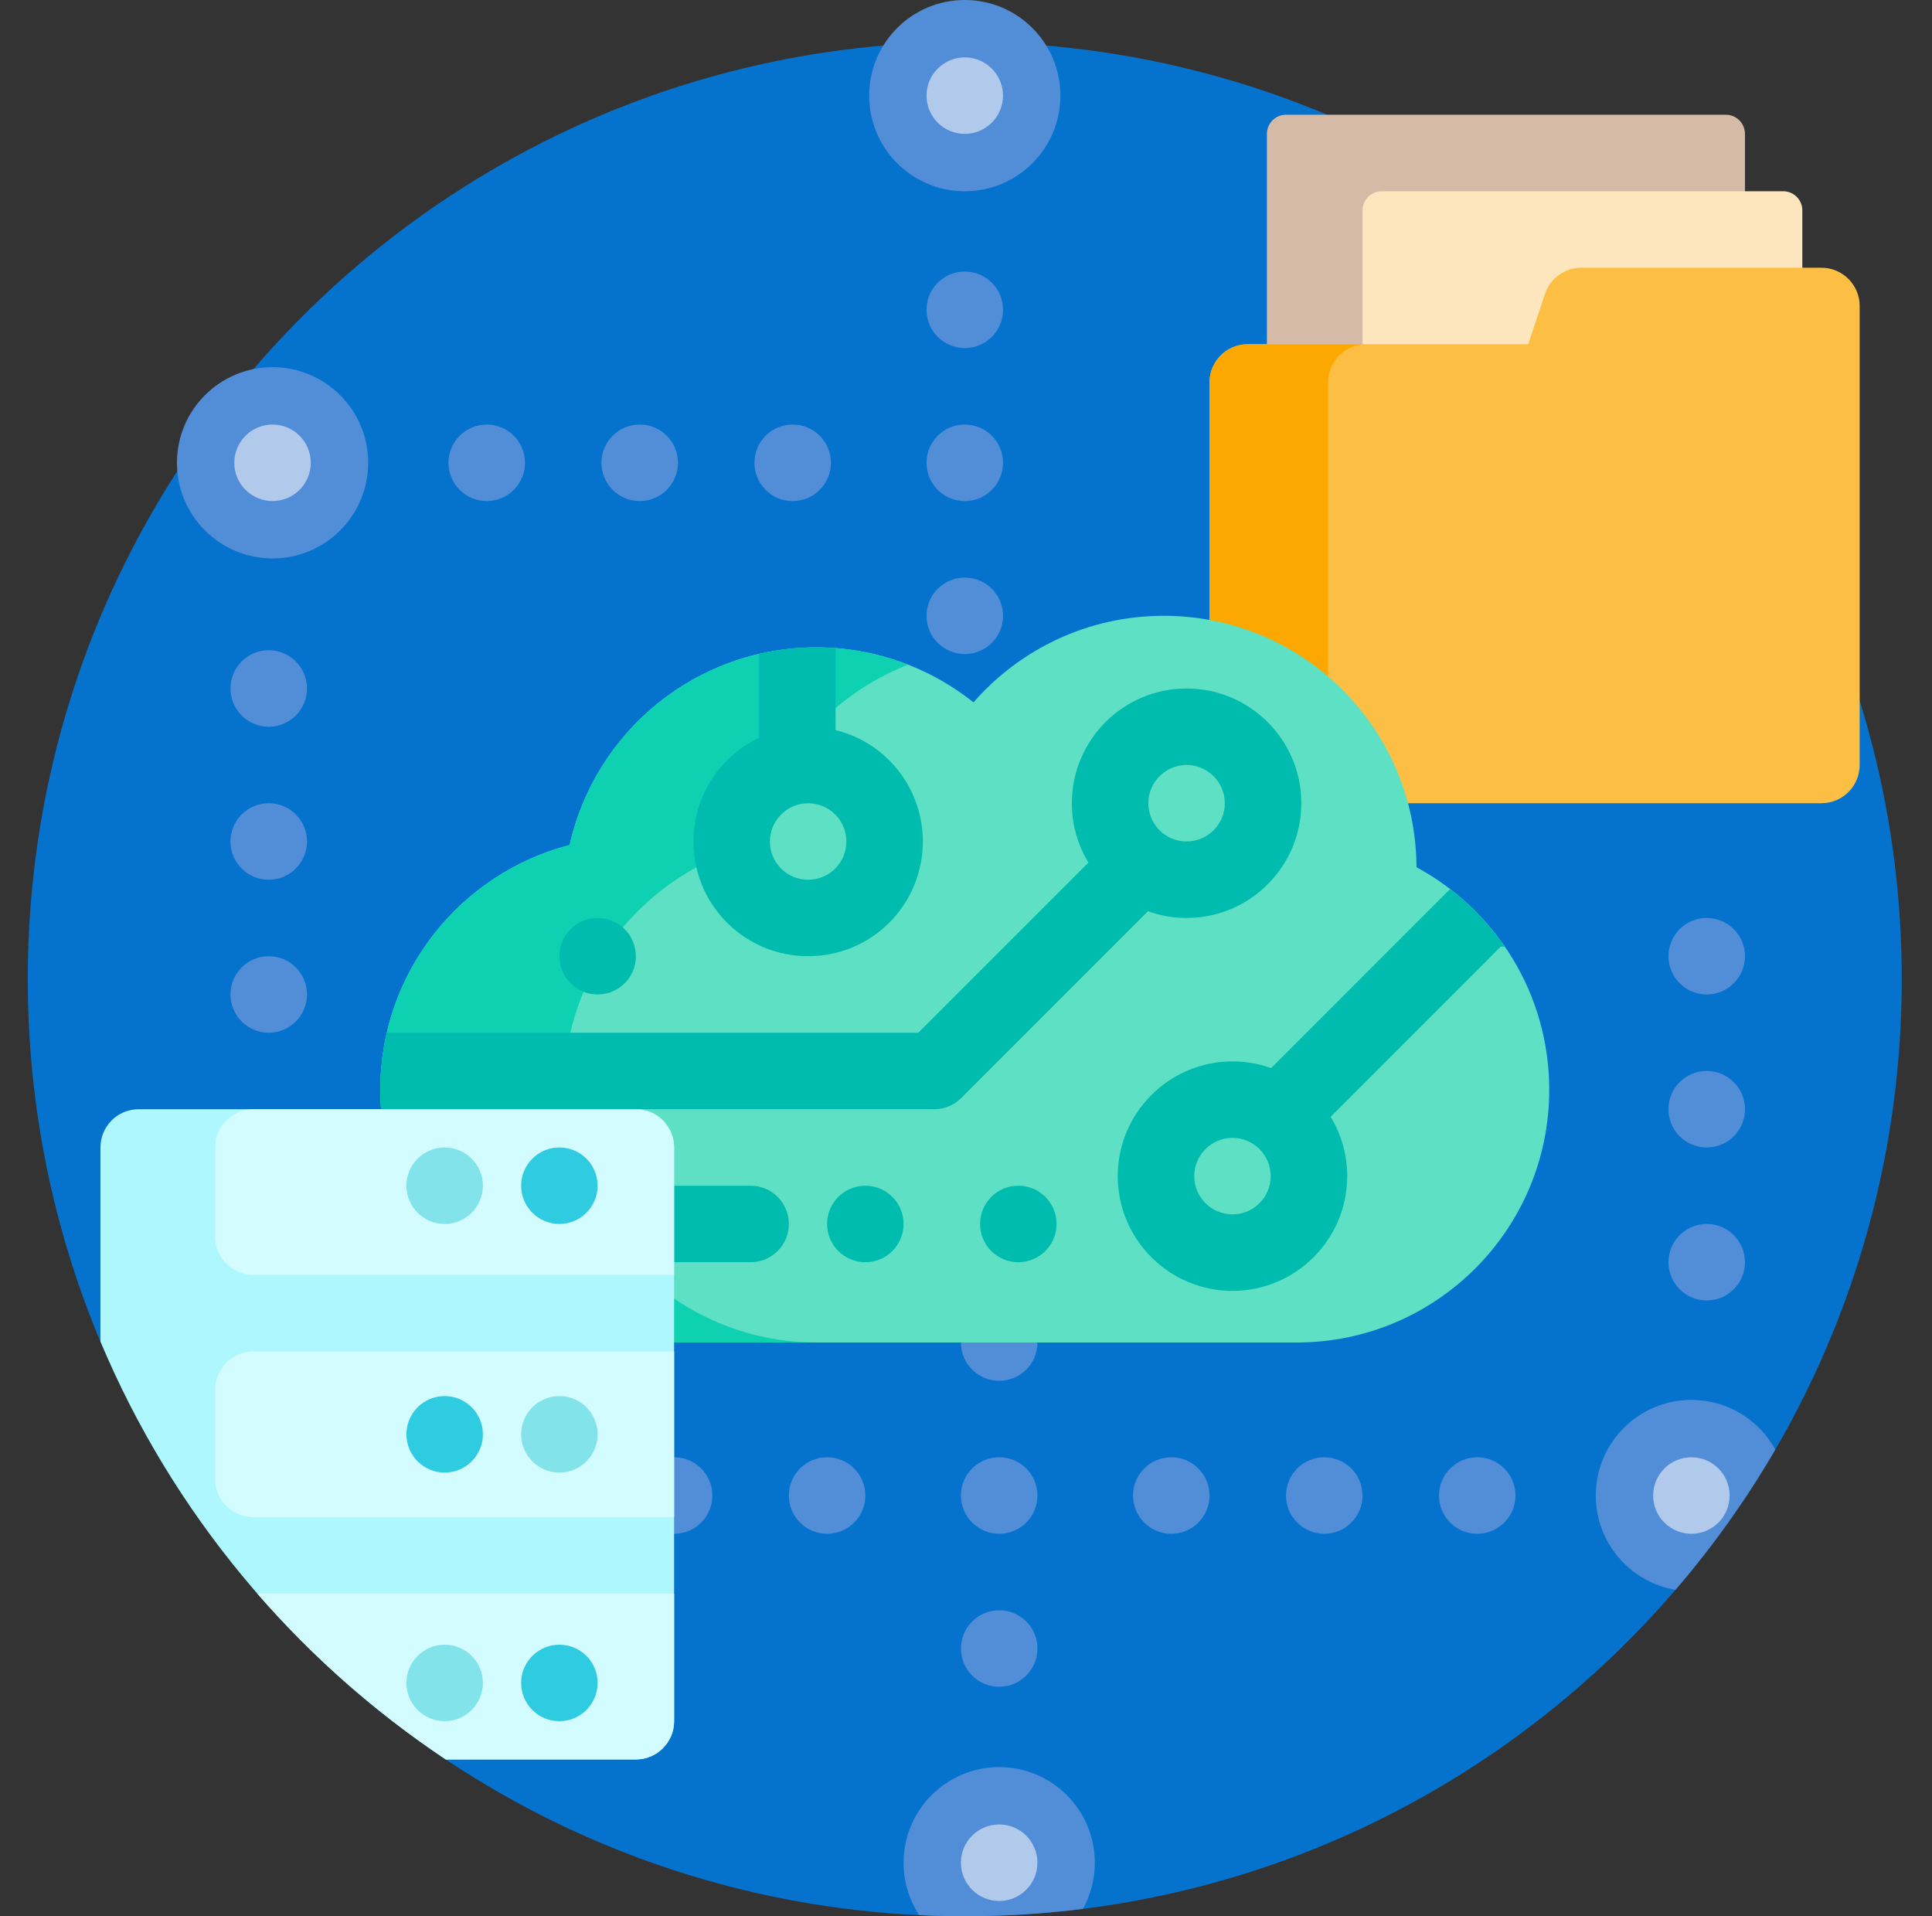
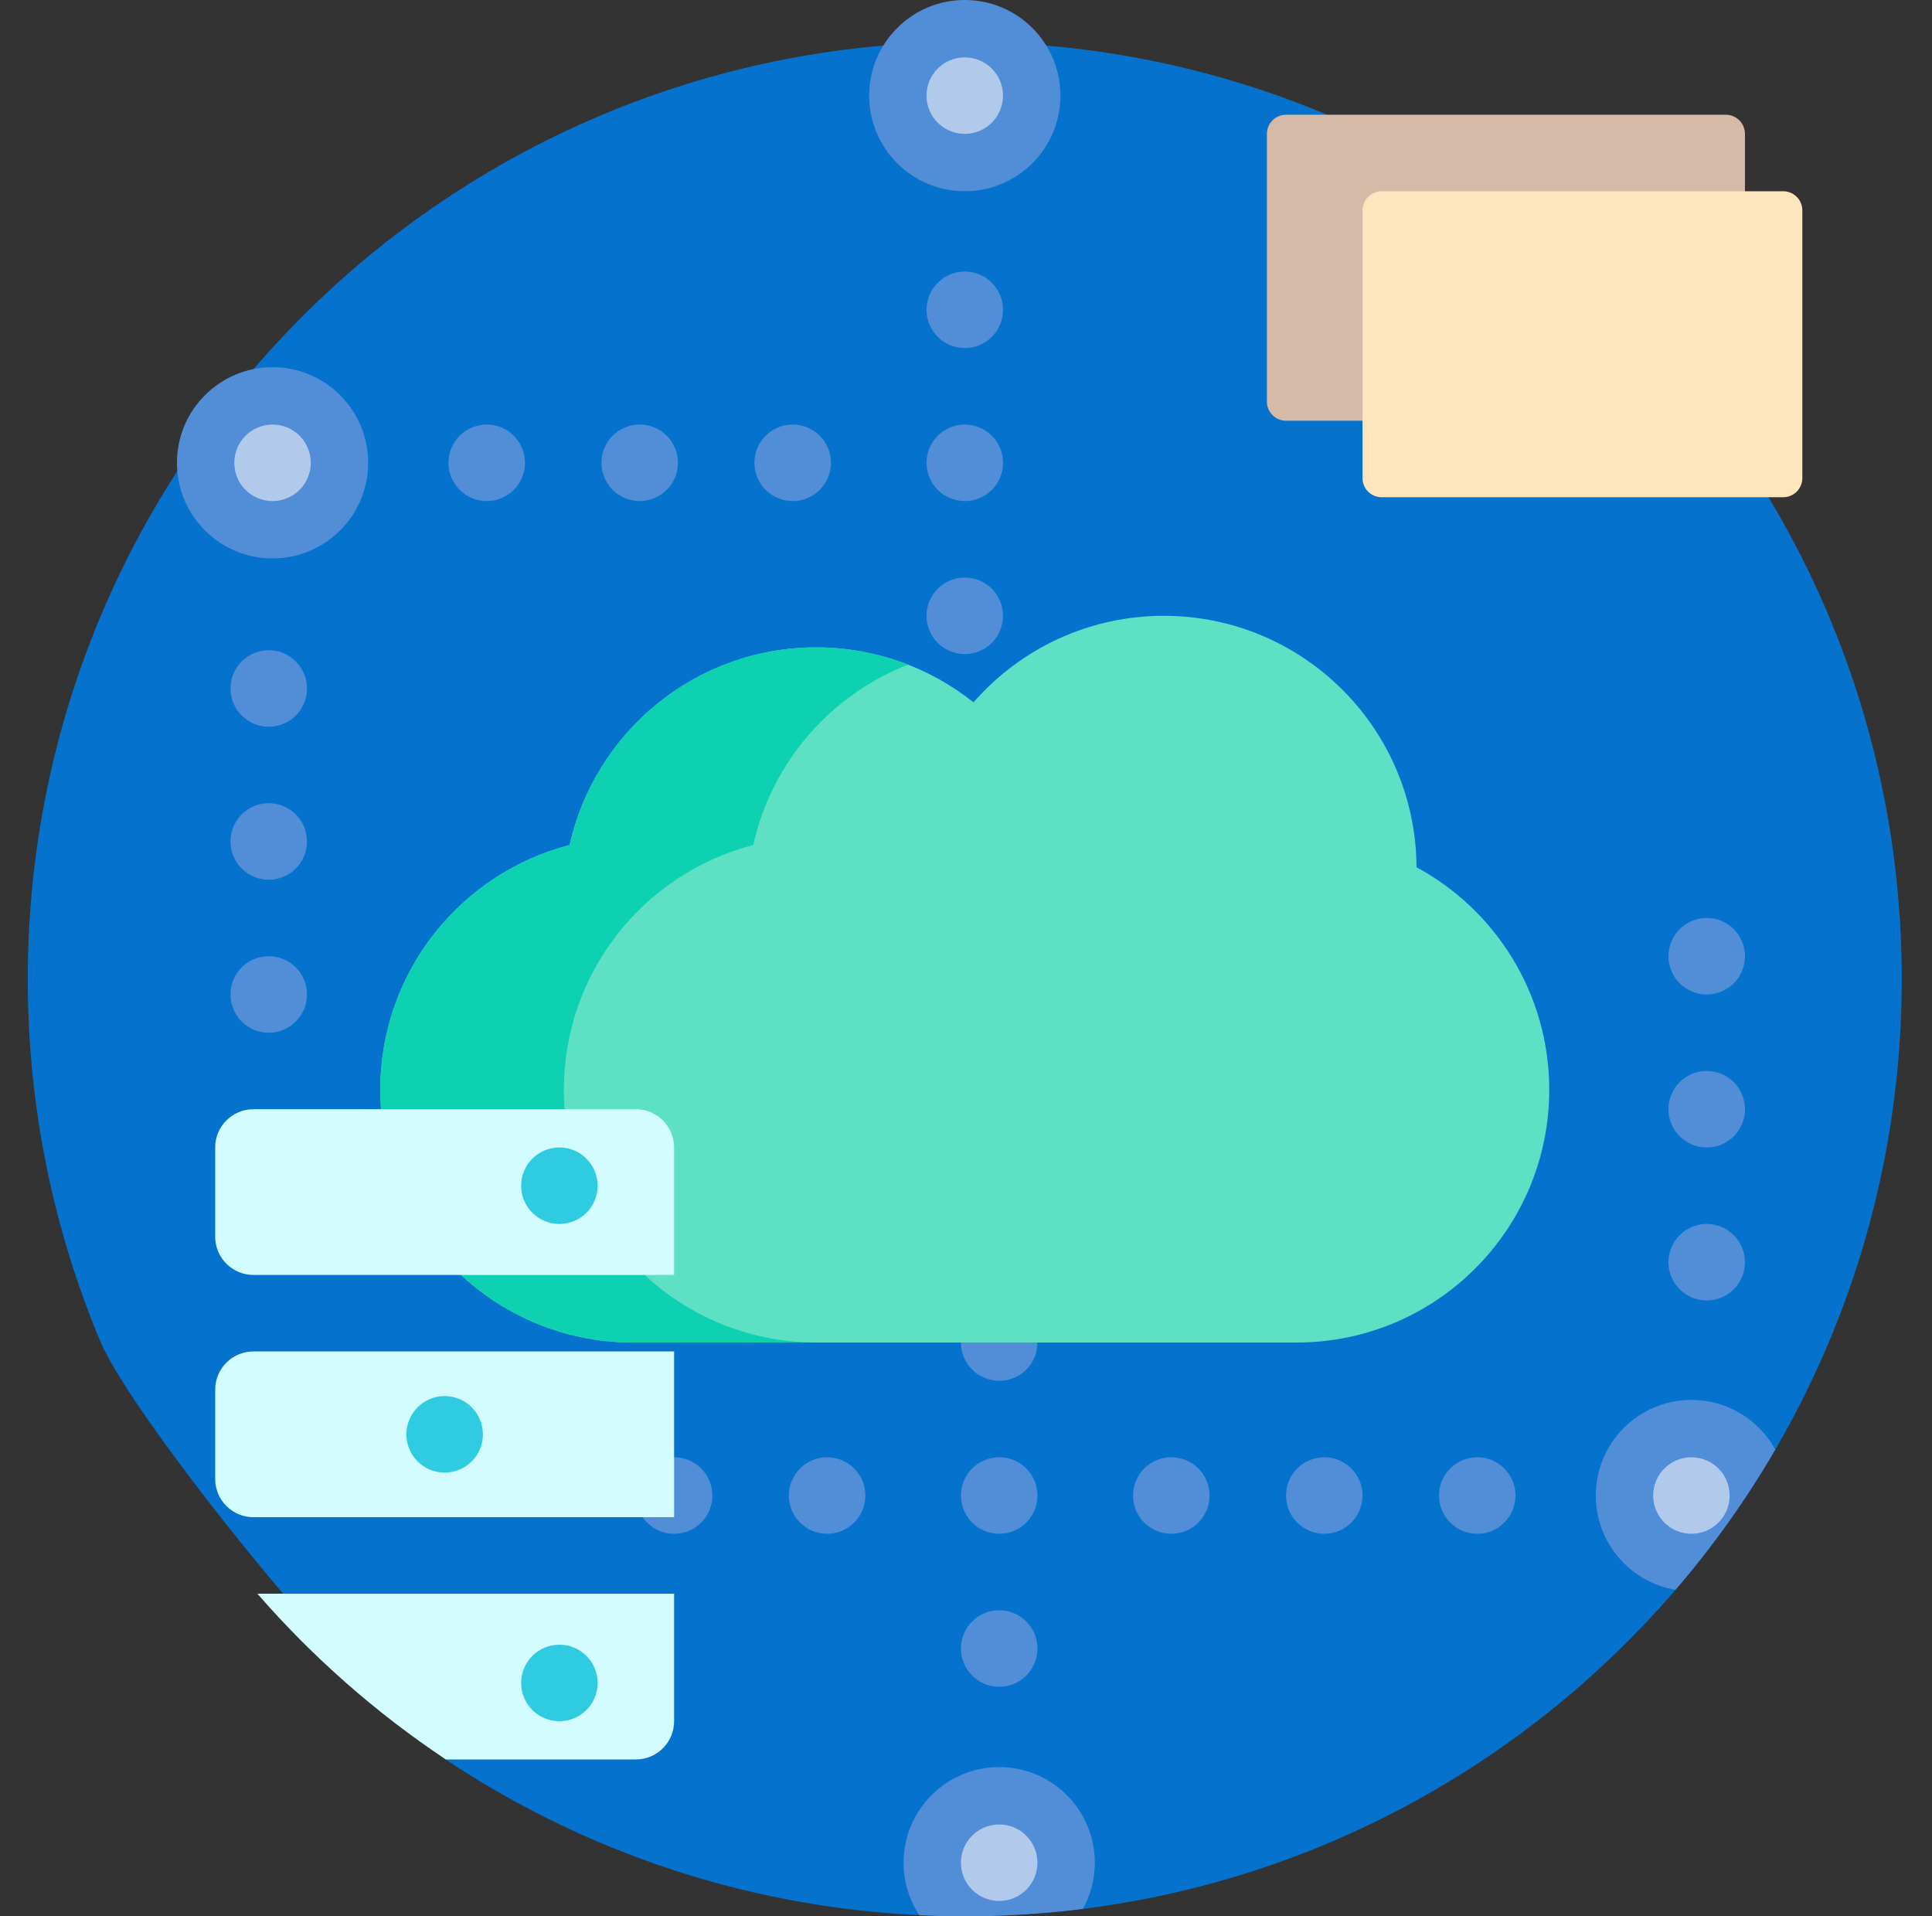
<svg xmlns="http://www.w3.org/2000/svg" width="121" height="120" viewBox="0 0 121 120" fill="none">
  <rect x="0" y="0" width="121" height="120" fill="#333333" stroke="none" />
  <g clip-path="url(#clip0_2030_958)">
    <path d="M119.105 61.317C119.105 93.727 92.832 120 60.423 120C48.401 120 37.222 116.384 27.917 110.182C22.692 106.699 8.326 88.863 6.289 84.011C3.36 77.03 1.74 69.363 1.74 61.317C1.74 28.908 28.013 2.635 60.423 2.635C92.832 2.635 119.105 28.908 119.105 61.317Z" fill="#0573CD" />
    <path d="M68.567 116.646C68.567 117.695 68.297 118.68 67.824 119.537C65.4 119.842 62.93 120 60.423 120C59.468 120 58.517 119.975 57.572 119.93C56.953 118.987 56.591 117.859 56.591 116.646C56.591 113.34 59.272 110.659 62.58 110.659C65.886 110.659 68.567 113.34 68.567 116.646ZM105.933 87.665C102.626 87.665 99.945 90.346 99.945 93.653C99.945 96.62 102.103 99.081 104.935 99.556C107.276 96.835 109.369 93.897 111.185 90.775C110.167 88.921 108.197 87.665 105.933 87.665ZM17.07 22.994C13.764 22.994 11.082 25.675 11.082 28.982C11.082 32.289 13.764 34.97 17.07 34.97C20.377 34.97 23.058 32.289 23.058 28.982C23.058 25.675 20.377 22.994 17.07 22.994ZM106.891 71.856C108.213 71.856 109.286 70.784 109.286 69.461C109.286 68.138 108.213 67.066 106.891 67.066C105.568 67.066 104.495 68.138 104.495 69.461C104.495 70.784 105.568 71.856 106.891 71.856ZM42.22 91.258C40.897 91.258 39.825 92.33 39.825 93.653C39.825 94.976 40.897 96.048 42.22 96.048C43.543 96.048 44.615 94.976 44.615 93.653C44.615 92.33 43.543 91.258 42.22 91.258ZM16.831 40.719C15.508 40.719 14.436 41.791 14.436 43.114C14.436 44.437 15.508 45.509 16.831 45.509C18.154 45.509 19.226 44.437 19.226 43.114C19.226 41.791 18.154 40.719 16.831 40.719ZM42.46 28.982C42.46 27.659 41.387 26.587 40.064 26.587C38.741 26.587 37.669 27.659 37.669 28.982C37.669 30.305 38.741 31.377 40.064 31.377C41.387 31.377 42.46 30.305 42.46 28.982ZM30.483 26.587C29.161 26.587 28.088 27.659 28.088 28.982C28.088 30.305 29.161 31.377 30.483 31.377C31.806 31.377 32.879 30.305 32.879 28.982C32.879 27.659 31.806 26.587 30.483 26.587ZM106.891 62.275C108.213 62.275 109.286 61.203 109.286 59.88C109.286 58.557 108.213 57.485 106.891 57.485C105.568 57.485 104.495 58.557 104.495 59.88C104.495 61.203 105.568 62.275 106.891 62.275ZM52.04 28.982C52.04 27.659 50.968 26.587 49.645 26.587C48.322 26.587 47.25 27.659 47.25 28.982C47.25 30.305 48.322 31.377 49.645 31.377C50.968 31.377 52.04 30.305 52.04 28.982ZM106.891 81.437C108.213 81.437 109.286 80.365 109.286 79.042C109.286 77.719 108.213 76.647 106.891 76.647C105.568 76.647 104.495 77.719 104.495 79.042C104.495 80.365 105.568 81.437 106.891 81.437ZM16.831 59.88C15.508 59.88 14.436 60.952 14.436 62.275C14.436 63.598 15.508 64.671 16.831 64.671C18.154 64.671 19.226 63.598 19.226 62.275C19.226 60.952 18.154 59.88 16.831 59.88ZM16.831 50.299C15.508 50.299 14.436 51.372 14.436 52.695C14.436 54.017 15.508 55.09 16.831 55.09C18.154 55.09 19.226 54.017 19.226 52.695C19.226 51.372 18.154 50.299 16.831 50.299ZM73.358 91.258C72.035 91.258 70.962 92.33 70.962 93.653C70.962 94.976 72.035 96.048 73.358 96.048C74.681 96.048 75.753 94.976 75.753 93.653C75.753 92.33 74.681 91.258 73.358 91.258ZM62.58 81.677C61.257 81.677 60.184 82.749 60.184 84.072C60.184 85.395 61.257 86.467 62.58 86.467C63.903 86.467 64.975 85.395 64.975 84.072C64.975 82.749 63.903 81.677 62.58 81.677ZM62.58 100.838C61.257 100.838 60.184 101.911 60.184 103.234C60.184 104.556 61.257 105.629 62.58 105.629C63.903 105.629 64.975 104.556 64.975 103.234C64.975 101.911 63.903 100.838 62.58 100.838ZM62.58 91.258C61.257 91.258 60.184 92.33 60.184 93.653C60.184 94.976 61.257 96.048 62.58 96.048C63.903 96.048 64.975 94.976 64.975 93.653C64.975 92.33 63.903 91.258 62.58 91.258ZM92.519 91.258C91.196 91.258 90.124 92.33 90.124 93.653C90.124 94.976 91.196 96.048 92.519 96.048C93.842 96.048 94.914 94.976 94.914 93.653C94.914 92.33 93.842 91.258 92.519 91.258ZM51.801 91.258C50.478 91.258 49.406 92.33 49.406 93.653C49.406 94.976 50.478 96.048 51.801 96.048C53.124 96.048 54.196 94.976 54.196 93.653C54.196 92.33 53.124 91.258 51.801 91.258ZM82.938 91.258C81.616 91.258 80.543 92.33 80.543 93.653C80.543 94.976 81.616 96.048 82.938 96.048C84.261 96.048 85.334 94.976 85.334 93.653C85.334 92.33 84.261 91.258 82.938 91.258ZM60.423 40.958C61.746 40.958 62.819 39.886 62.819 38.563C62.819 37.24 61.746 36.168 60.423 36.168C59.1 36.168 58.028 37.24 58.028 38.563C58.028 39.886 59.1 40.958 60.423 40.958ZM66.412 5.988C66.412 2.681 63.73 0 60.423 0C57.117 0 54.436 2.681 54.436 5.988C54.436 9.295 57.117 11.976 60.423 11.976C63.73 11.976 66.412 9.295 66.412 5.988ZM60.423 31.377C61.746 31.377 62.819 30.305 62.819 28.982C62.819 27.659 61.746 26.587 60.423 26.587C59.1 26.587 58.028 27.659 58.028 28.982C58.028 30.305 59.1 31.377 60.423 31.377ZM60.423 21.796C61.746 21.796 62.819 20.724 62.819 19.401C62.819 18.078 61.746 17.006 60.423 17.006C59.1 17.006 58.028 18.078 58.028 19.401C58.028 20.724 59.1 21.796 60.423 21.796Z" fill="#528ED7" />
    <path d="M62.817 5.988C62.817 7.31 61.745 8.383 60.422 8.383C59.099 8.383 58.027 7.31 58.027 5.988C58.027 4.666 59.099 3.593 60.422 3.593C61.745 3.593 62.817 4.666 62.817 5.988ZM14.674 28.982C14.674 30.305 15.746 31.377 17.069 31.377C18.392 31.377 19.464 30.305 19.464 28.982C19.464 27.659 18.392 26.587 17.069 26.587C15.746 26.587 14.674 27.659 14.674 28.982ZM62.578 119.042C63.901 119.042 64.973 117.969 64.973 116.646C64.973 115.323 63.901 114.251 62.578 114.251C61.255 114.251 60.182 115.323 60.182 116.646C60.182 117.969 61.255 119.042 62.578 119.042ZM108.326 93.653C108.326 92.33 107.254 91.258 105.931 91.258C104.608 91.258 103.536 92.33 103.536 93.653C103.536 94.976 104.608 96.048 105.931 96.048C107.254 96.048 108.326 94.976 108.326 93.653Z" fill="#B1C9EB" />
    <path d="M109.286 8.384V25.15C109.286 25.811 108.75 26.347 108.089 26.347H80.543C79.882 26.347 79.346 25.811 79.346 25.15V8.384C79.346 7.722 79.882 7.186 80.543 7.186H108.089C108.75 7.186 109.286 7.722 109.286 8.384Z" fill="#D5BBA7" />
    <path d="M112.879 13.174V29.941C112.879 30.602 112.342 31.138 111.681 31.138H86.531C85.87 31.138 85.334 30.602 85.334 29.941V13.174C85.334 12.513 85.87 11.976 86.531 11.976H111.681C112.342 11.976 112.879 12.513 112.879 13.174Z" fill="#FDE5BD" />
-     <path d="M116.47 19.162V47.904C116.47 49.227 115.398 50.299 114.075 50.299H78.147C76.824 50.299 75.752 49.227 75.752 47.904V23.952C75.752 22.629 76.824 21.557 78.147 21.557H95.711L96.762 18.404C97.088 17.426 98.004 16.766 99.035 16.766H114.075C115.398 16.766 116.47 17.839 116.47 19.162Z" fill="#FDBF43" />
-     <path d="M85.572 50.299H78.147C76.824 50.299 75.752 49.227 75.752 47.904V23.952C75.752 22.629 76.824 21.557 78.147 21.557H85.572C84.249 21.557 83.177 22.629 83.177 23.952V47.904C83.177 49.227 84.249 50.299 85.572 50.299Z" fill="#FDA800" />
    <path d="M97.028 68.243C97.028 76.985 89.941 84.072 81.199 84.072H39.647C30.904 84.072 23.818 76.985 23.818 68.243C23.818 60.872 28.857 54.678 35.677 52.916C37.254 45.836 43.568 40.541 51.123 40.541C54.846 40.541 58.267 41.831 60.971 43.982C63.872 40.662 68.133 38.563 72.889 38.563C81.603 38.563 88.671 45.605 88.716 54.309C93.666 56.985 97.028 62.221 97.028 68.243Z" fill="#5DE0C3" />
    <path d="M51.144 84.072H39.647C30.904 84.072 23.818 76.985 23.818 68.242C23.818 60.871 28.857 54.678 35.677 52.916C37.254 45.836 43.568 40.541 51.123 40.541C53.152 40.541 55.089 40.927 56.871 41.623C52.017 43.518 48.327 47.737 47.174 52.916C40.354 54.678 35.315 60.871 35.315 68.242C35.315 76.985 42.402 84.072 51.144 84.072Z" fill="#0ED1B2" />
-     <path d="M35.034 59.88C35.034 58.557 36.107 57.485 37.429 57.485C38.752 57.485 39.825 58.557 39.825 59.88C39.825 61.203 38.752 62.275 37.429 62.275C36.107 62.275 35.034 61.203 35.034 59.88ZM71.895 57.065L60.2 68.76C59.752 69.208 59.142 69.461 58.507 69.461H23.87C23.838 69.058 23.818 68.653 23.818 68.242C23.818 67.014 23.961 65.819 24.226 64.671H57.514L68.168 54.017C67.509 52.932 67.13 51.659 67.13 50.299C67.13 46.337 70.354 43.114 74.315 43.114C78.278 43.114 81.501 46.337 81.501 50.299C81.501 54.261 78.278 57.485 74.315 57.485C73.466 57.485 72.652 57.336 71.895 57.065ZM71.92 50.299C71.92 51.62 72.995 52.695 74.315 52.695C75.636 52.695 76.71 51.62 76.71 50.299C76.71 48.979 75.636 47.904 74.315 47.904C72.995 47.904 71.92 48.979 71.92 50.299ZM93.99 59.281L83.337 69.935C83.995 71.02 84.375 72.293 84.375 73.652C84.375 77.615 81.151 80.838 77.19 80.838C73.228 80.838 70.004 77.615 70.004 73.652C70.004 69.691 73.228 66.467 77.19 66.467C78.039 66.467 78.853 66.615 79.61 66.887L90.821 55.675C92.143 56.689 93.3 57.907 94.246 59.281H93.99ZM79.585 73.652C79.585 72.332 78.51 71.257 77.19 71.257C75.869 71.257 74.794 72.332 74.794 73.652C74.794 74.973 75.869 76.048 77.19 76.048C78.51 76.048 79.585 74.973 79.585 73.652ZM54.196 74.251C52.873 74.251 51.8 75.324 51.8 76.647C51.8 77.97 52.873 79.042 54.196 79.042C55.519 79.042 56.591 77.97 56.591 76.647C56.591 75.324 55.519 74.251 54.196 74.251ZM47.01 74.251H25.002C25.735 76.035 26.783 77.655 28.079 79.042H47.01C48.333 79.042 49.406 77.97 49.406 76.647C49.406 75.324 48.333 74.251 47.01 74.251ZM63.777 74.251C62.454 74.251 61.382 75.324 61.382 76.647C61.382 77.97 62.454 79.042 63.777 79.042C65.1 79.042 66.172 77.97 66.172 76.647C66.172 75.324 65.1 74.251 63.777 74.251ZM45.533 57.779C42.731 54.977 42.731 50.419 45.533 47.617C46.133 47.017 46.815 46.546 47.541 46.203V40.951C48.692 40.684 49.891 40.541 51.123 40.541C51.531 40.541 51.932 40.56 52.331 40.59V45.722C53.565 46.023 54.734 46.655 55.695 47.617C58.497 50.418 58.497 54.977 55.695 57.779C52.894 60.58 48.334 60.58 45.533 57.779ZM48.92 54.391C49.854 55.325 51.374 55.325 52.308 54.391C53.242 53.458 53.242 51.938 52.308 51.004C51.374 50.07 49.854 50.07 48.92 51.004C47.986 51.938 47.986 53.458 48.92 54.391Z" fill="#00BCAE" />
-     <path d="M42.219 71.856V107.784C42.219 109.107 41.147 110.18 39.824 110.18H27.919C18.366 103.812 10.785 94.719 6.291 84.01V71.856C6.291 70.533 7.363 69.461 8.686 69.461H39.824C41.147 69.461 42.219 70.533 42.219 71.856Z" fill="#AEF7FF" />
    <path d="M16.121 99.801H42.219V107.784C42.219 109.107 41.148 110.18 39.825 110.18H27.92C23.535 107.258 19.567 103.763 16.121 99.801ZM13.477 87.025V92.615C13.477 93.938 14.55 95.01 15.873 95.01H42.219V84.63H15.873C14.55 84.63 13.477 85.703 13.477 87.025ZM39.825 69.461H15.873C14.55 69.461 13.477 70.533 13.477 71.856V77.445C13.477 78.768 14.55 79.84 15.873 79.84H42.219V71.856C42.219 70.533 41.148 69.461 39.825 69.461Z" fill="#D2FCFF" />
    <path d="M32.639 74.251C32.639 72.929 33.711 71.856 35.034 71.856C36.357 71.856 37.429 72.929 37.429 74.251C37.429 75.574 36.357 76.647 35.034 76.647C33.711 76.647 32.639 75.574 32.639 74.251ZM27.849 87.425C26.526 87.425 25.453 88.498 25.453 89.82C25.453 91.143 26.526 92.216 27.849 92.216C29.172 92.216 30.244 91.143 30.244 89.82C30.244 88.498 29.172 87.425 27.849 87.425ZM35.034 102.994C33.711 102.994 32.639 104.066 32.639 105.389C32.639 106.712 33.711 107.784 35.034 107.784C36.357 107.784 37.429 106.712 37.429 105.389C37.429 104.066 36.357 102.994 35.034 102.994Z" fill="#2FCBE0" />
-     <path d="M30.244 105.389C30.244 106.712 29.172 107.784 27.849 107.784C26.526 107.784 25.453 106.712 25.453 105.389C25.453 104.066 26.526 102.994 27.849 102.994C29.172 102.994 30.244 104.066 30.244 105.389ZM27.849 71.856C26.526 71.856 25.453 72.929 25.453 74.251C25.453 75.574 26.526 76.647 27.849 76.647C29.172 76.647 30.244 75.574 30.244 74.251C30.244 72.929 29.172 71.856 27.849 71.856ZM35.034 87.425C33.711 87.425 32.639 88.498 32.639 89.82C32.639 91.143 33.711 92.216 35.034 92.216C36.357 92.216 37.429 91.143 37.429 89.82C37.429 88.498 36.357 87.425 35.034 87.425Z" fill="#83E3EA" />
  </g>
  <defs>
    <clipPath id="clip0_2030_958">
      <rect width="120" height="120" fill="white" transform="translate(0.334)" />
    </clipPath>
  </defs>
</svg>